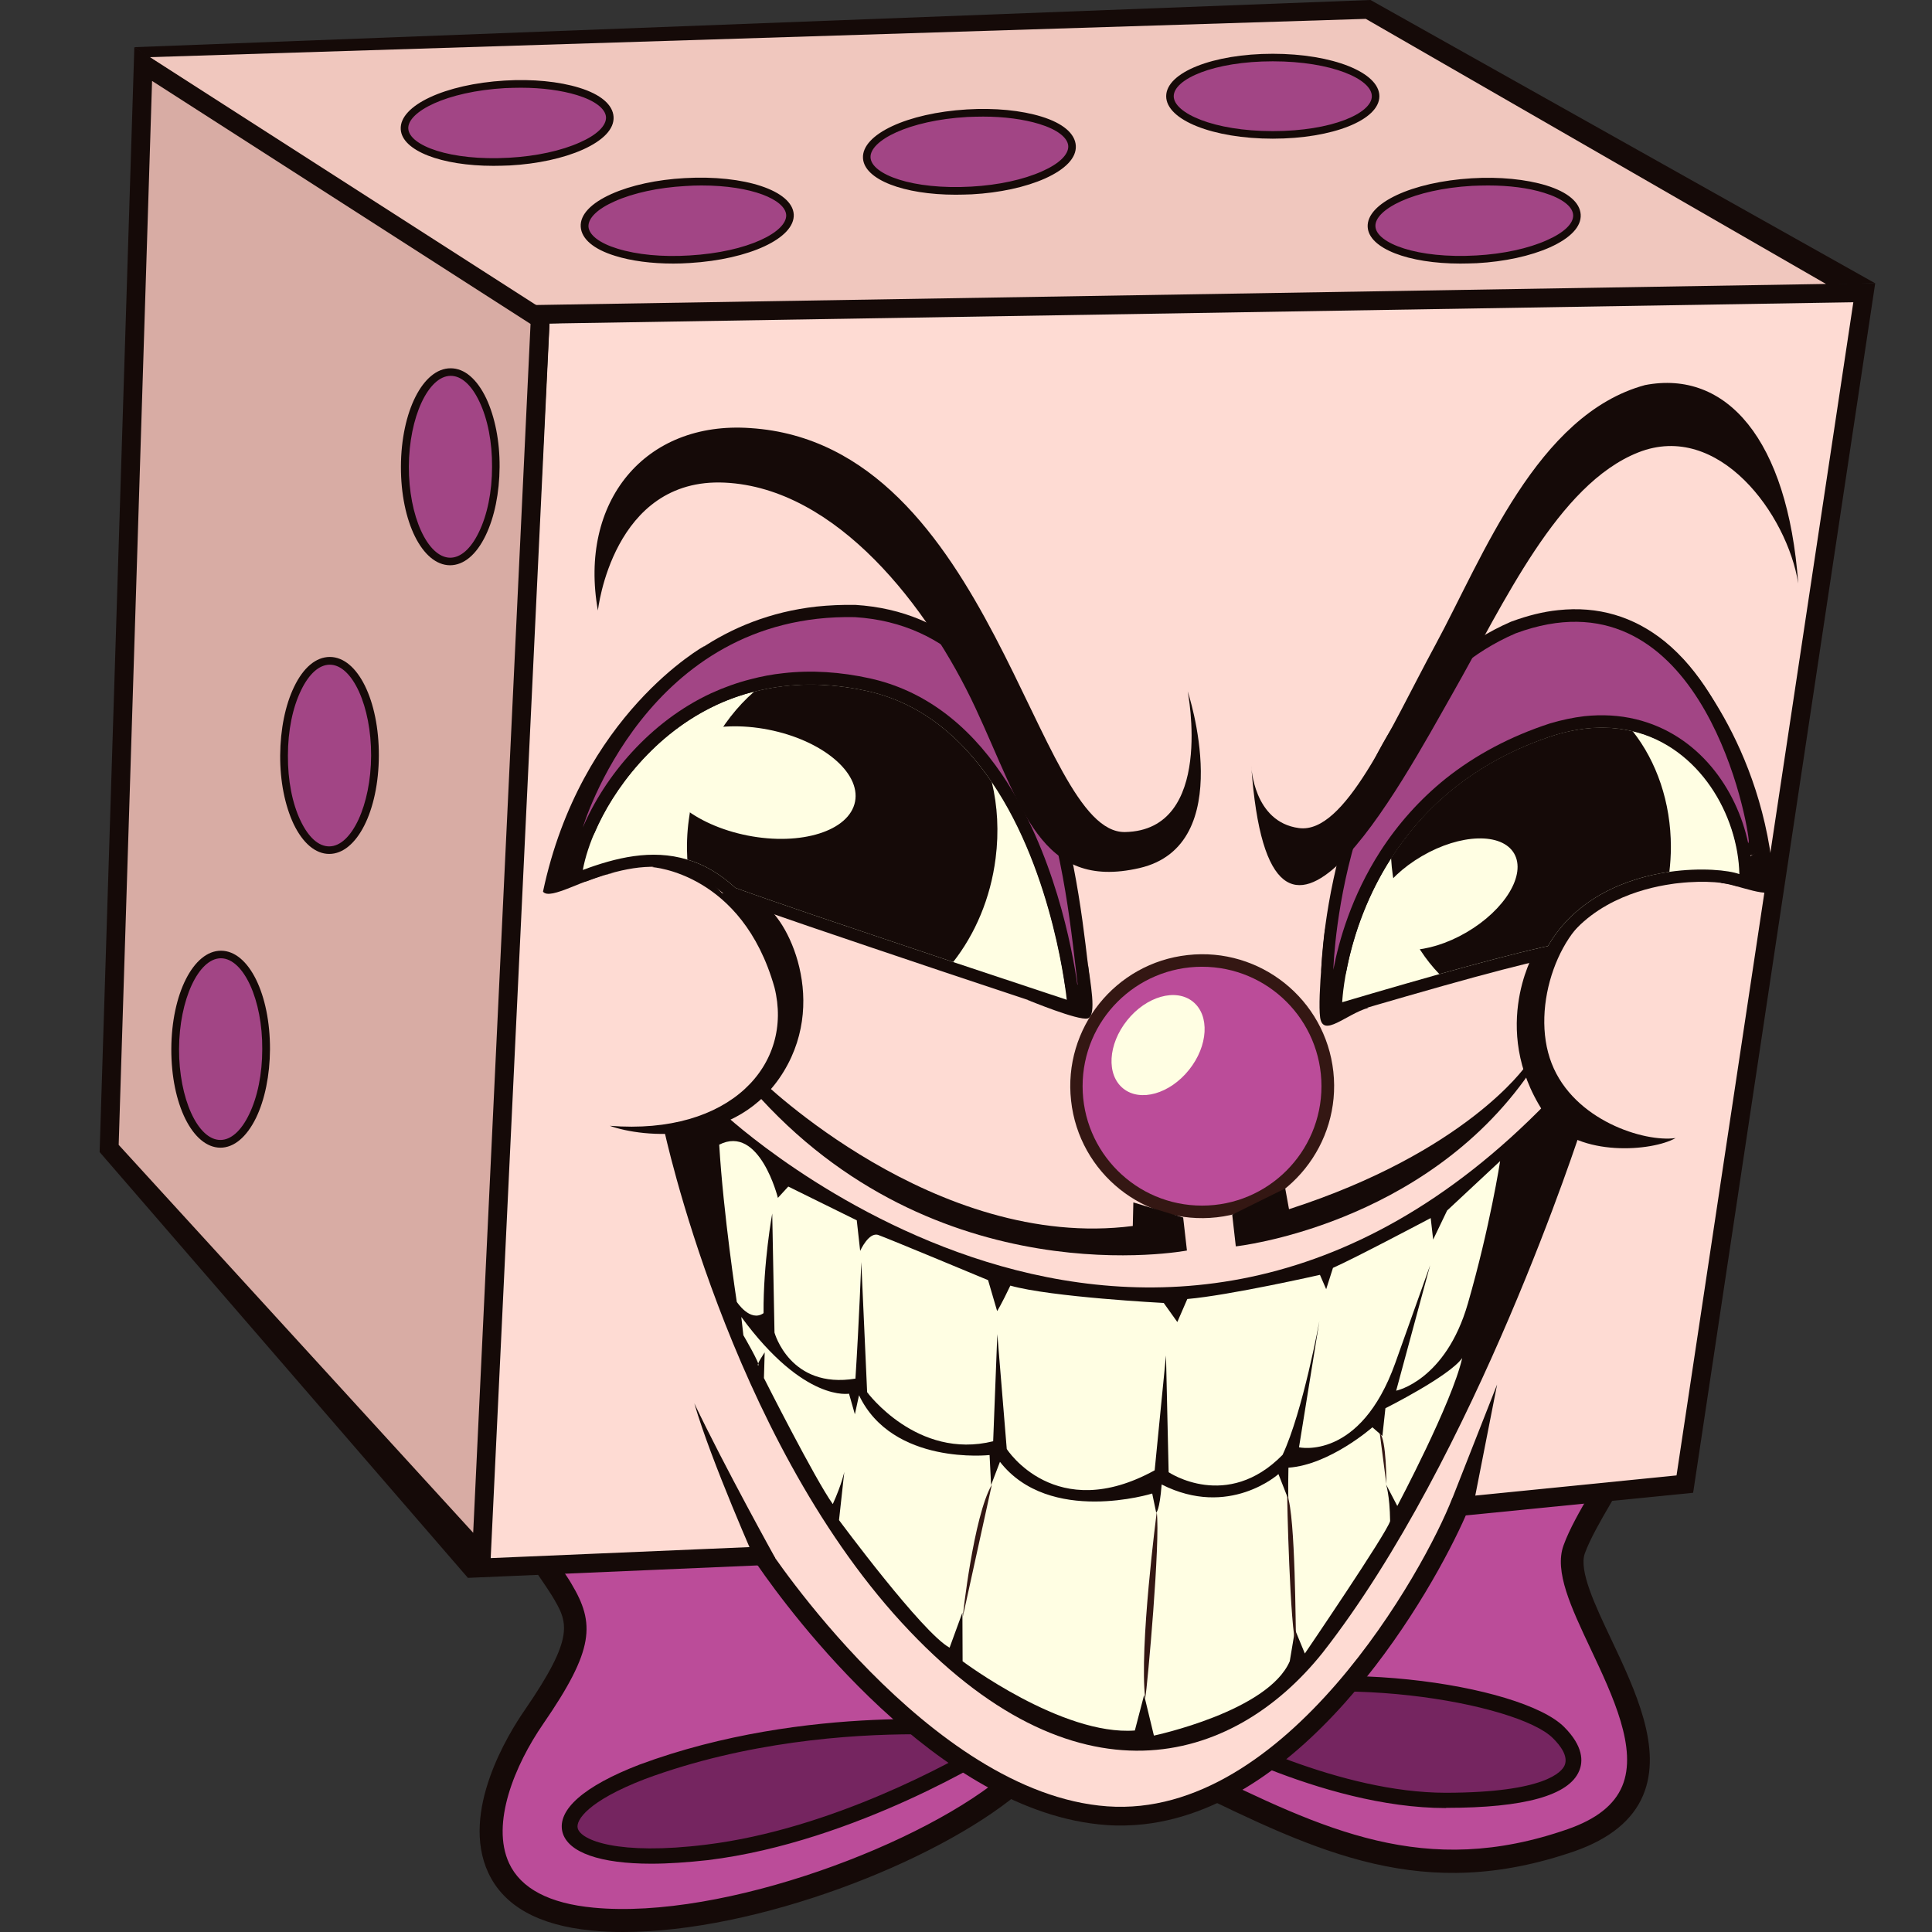
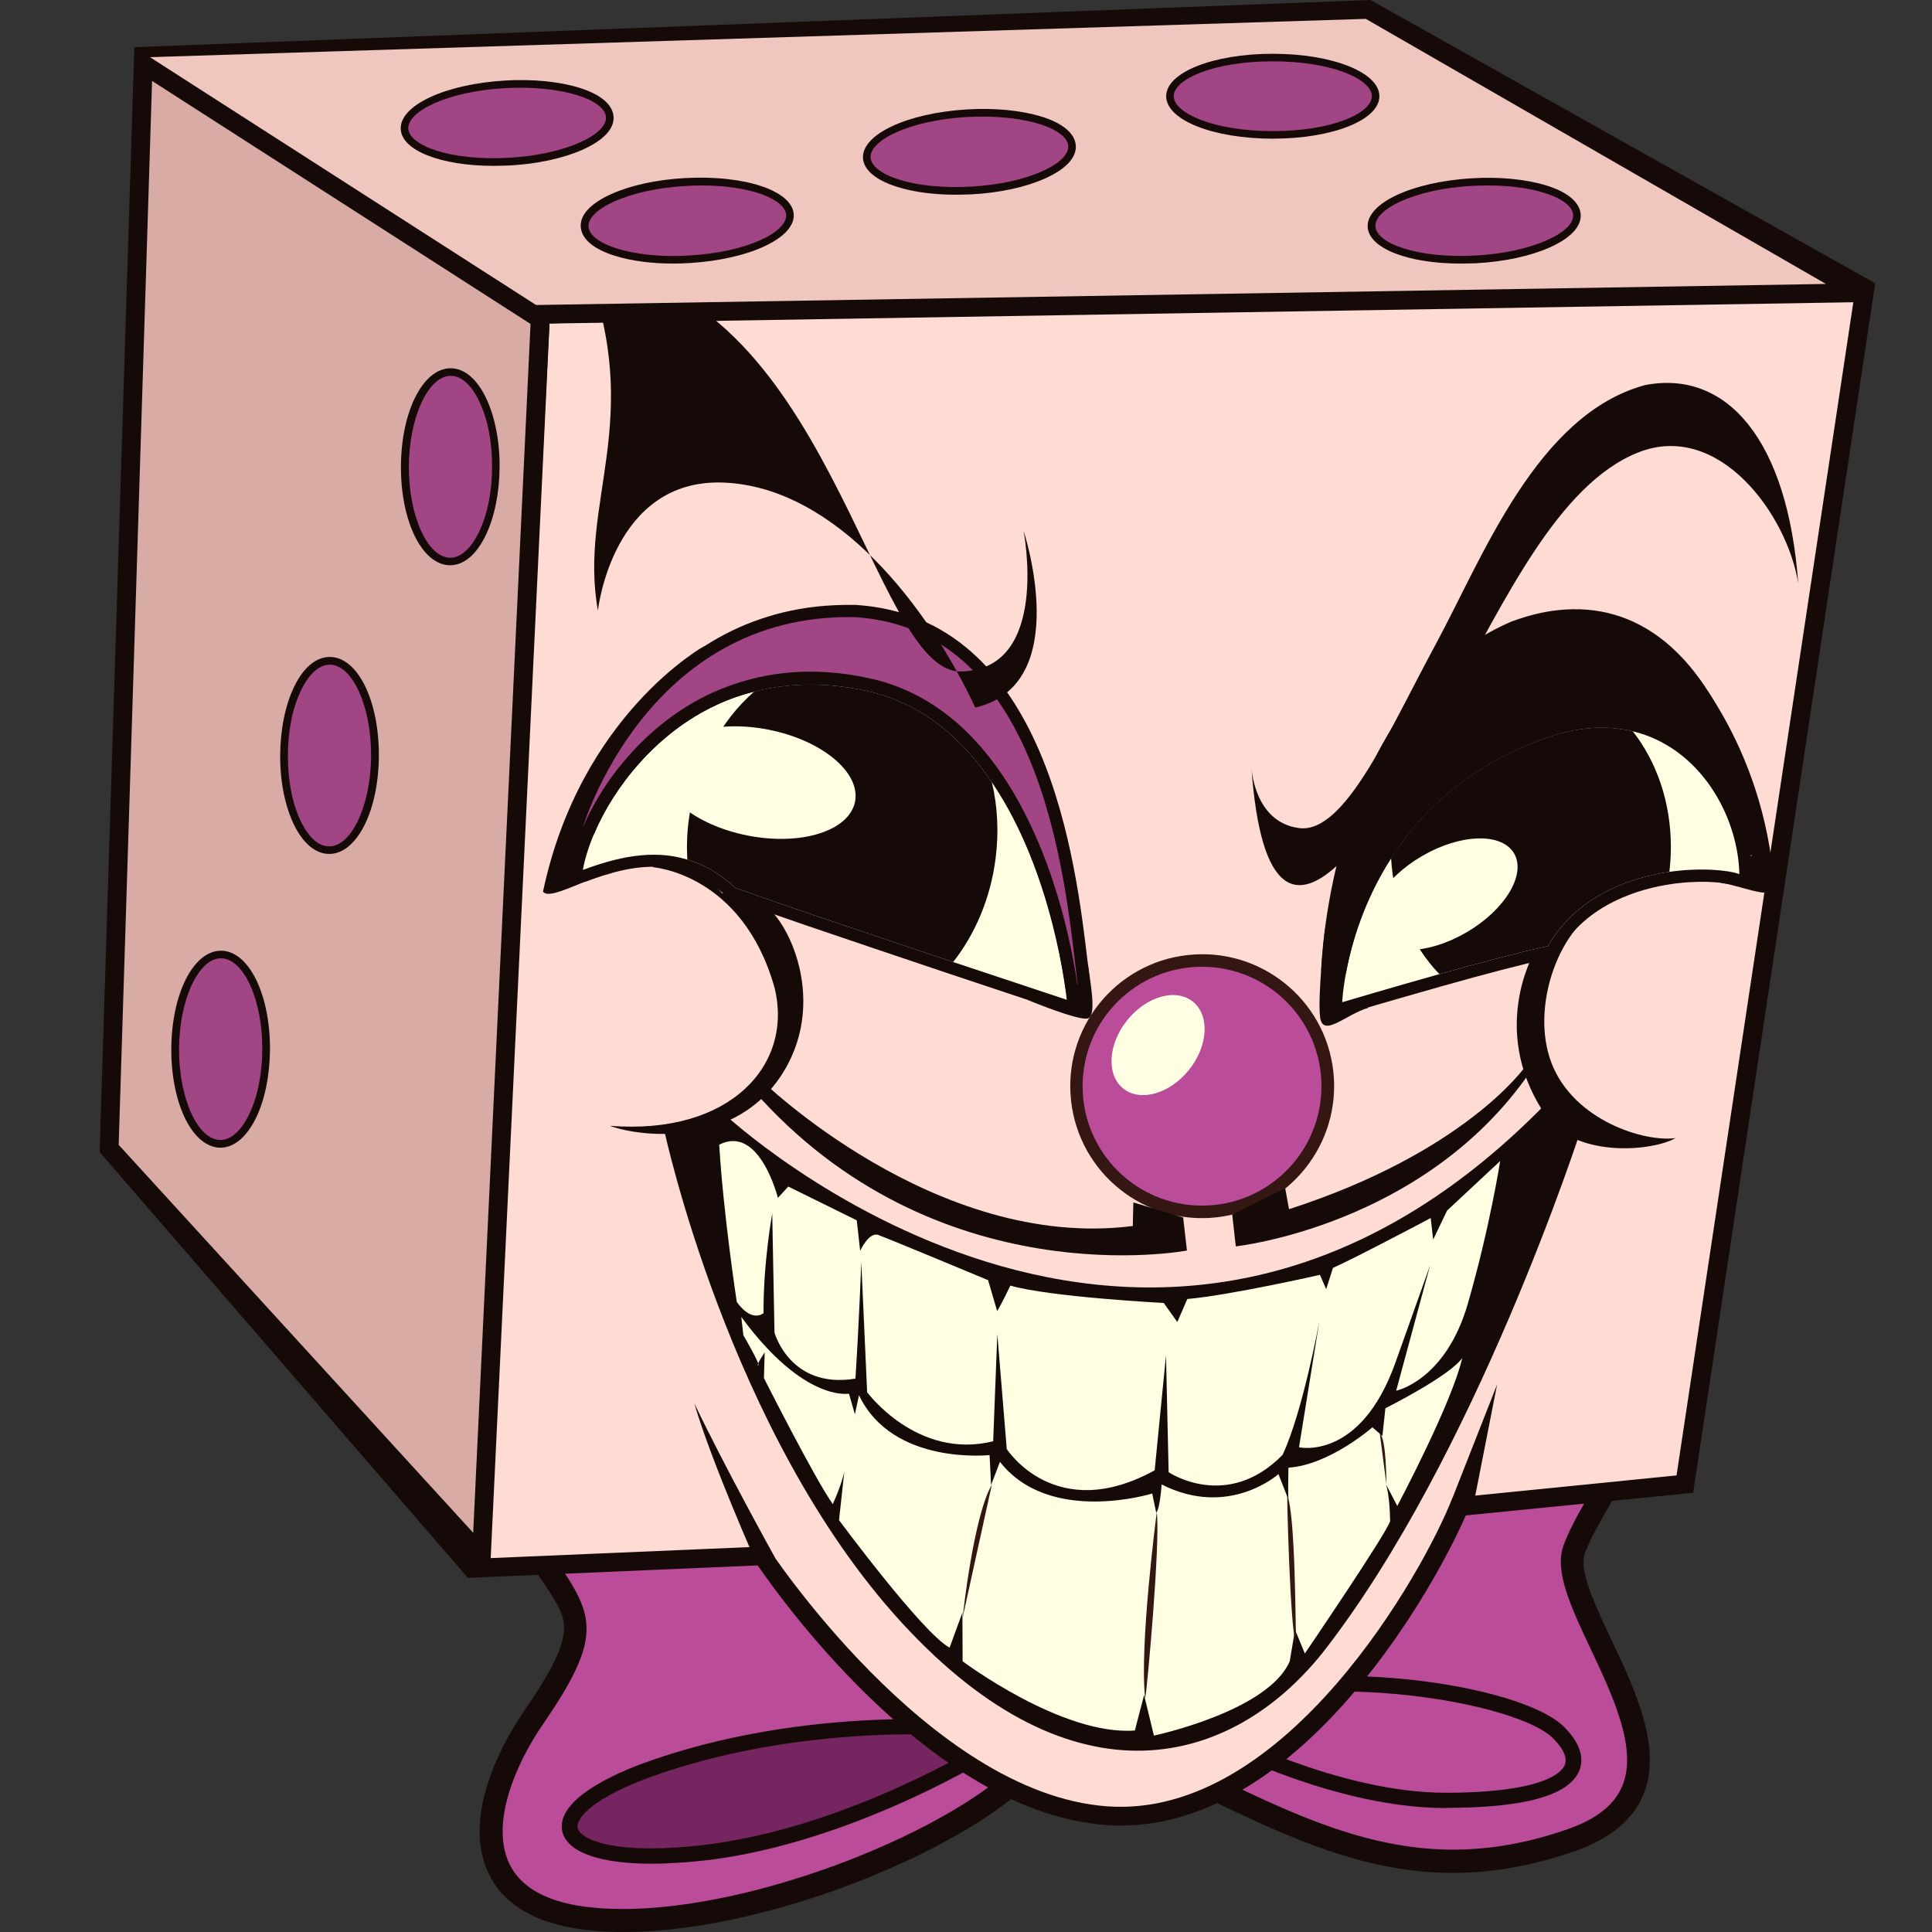
<svg xmlns="http://www.w3.org/2000/svg" version="1.1" id="Слой_1" x="0px" y="0px" viewBox="0 0 1024 1024" style="enable-background:new 0 0 1024 1024;" xml:space="preserve">
  <rect x="0" y="0" width="1024" height="1024" fill="#333333" stroke="none" />
  <style type="text/css">
	.st0{fill:#BB4C99;}
	.st1{fill:#150A08;}
	.st2{fill:#191110;}
	.st3{fill:#752560;}
	.st4{fill:#FEDBD3;}
	.st5{fill:#FFFEE3;}
	.st6{fill:#A24585;}
	.st7{fill:#341713;}
	.st8{fill:#F0C7BE;}
	.st9{fill:#D8ACA4;}
</style>
  <g>
    <g>
      <path class="st0" d="M832.8,975.2c-84.9,29.7-141.5-4.2-219.8-41.8c-30.3,25.4-49.7,0.7-49.7,0.7s-11.3,17.4-25,9.6    c-42.4,37.3-150.8,80.6-224.3,73.6c-73.5-7.1-58.7-67-31.2-107c27.5-40,25.3-50.3,14.7-67.8c-10.5-17.6-65.9-83-19.6-125.2    c73.6-67.1,247.7,71.4,248.3,70.2c30-56.7,90.3-19.8,90.3-19.8s45.6-32.1,92.9-82.9c47.3-50.9,114.9-61.4,151.8-4.5    c36.9,56.9-15,107.8-27,141C822.4,854.3,917.6,945.5,832.8,975.2z" />
      <path class="st1" d="M330.4,1024c-5.8,0-11.4-0.2-16.9-0.8c-28.1-2.7-46.5-13-54.7-30.6c-15-32.3,10.8-73.9,19.1-85.9    c27.4-39.8,23.1-46.9,14.5-61.2c-1.3-2.1-3.2-4.9-5.5-8.3c-17.2-25.1-57.4-84-12.9-124.5c45.3-41.3,131.8-18.6,250,65.7    c0.1,0.1,0.3,0.2,0.4,0.3c8.9-14,20.5-23,34.6-26.9c24.1-6.6,48.2,3.9,57.2,8.6c10.9-8.1,49.5-37.5,88.8-79.8    c29-31.1,64.5-47.4,97.3-44.5c26.1,2.3,48.2,16.4,64.1,40.8c29.9,46.2,5.2,88.9-12.8,120.1c-5.6,9.6-10.8,18.7-13.6,26.3    c-3.3,9.1,5.5,27.7,14,45.6c12.8,27.1,27.3,57.8,16.9,82.6c-5.5,13.2-17.7,23.1-36.1,29.6l0,0C754.4,1009,699,982,628.9,947.8    c-4.9-2.4-9.9-4.8-15-7.3c-10.4,7.8-20.9,11.3-31.1,10.2c-8.3-0.9-14.7-4.6-18.8-7.8c-5.7,5.8-14.6,11.1-24.5,7.8    C495.4,987.3,400.8,1024,330.4,1024z M330.7,705c-20,0-36.3,5.5-48.6,16.7c-36.6,33.4-1.9,84.2,14.8,108.6c2.5,3.7,4.6,6.7,5.9,9    c12.7,21.2,12.3,34.9-14.9,74.4c-15.1,21.9-27.8,52.8-18.1,73.8c6.2,13.4,21.3,21.4,44.8,23.6c68.8,6.6,176.4-34.1,219.7-72.1    c2-1.7,4.8-2,7.1-0.7c8.5,4.8,16.5-7.1,16.8-7.6c1.1-1.6,2.9-2.7,4.8-2.8c2.1,0,3.9,0.8,5.1,2.3c0,0,6.1,7.4,16,8.4    c7.8,0.8,16.2-2.6,25-9.9c1.8-1.6,4.4-1.9,6.6-0.8c6.3,3,12.5,6.1,18.6,9c67.6,33,120.9,59,196.6,32.6l0,0    c15.2-5.3,24.7-12.8,28.9-22.8c8.3-19.8-5-47.9-16.7-72.7c-10.4-22.1-19.4-41.1-14.4-54.9c3.1-8.6,8.6-18.2,14.5-28.3    c17.4-30,39-67.4,13.1-107.3c-13.7-21.2-32.7-33.4-54.9-35.3c-28.7-2.5-61.3,12.7-87.3,40.7c-47.2,50.7-93.4,83.4-93.8,83.7    c-2,1.4-4.6,1.5-6.7,0.2c-0.3-0.2-26.7-16-51.3-9.2c-12.6,3.5-22.9,12.5-30.4,26.7c-0.8,1.6-2.3,2.7-4,3.1    c-2.9,0.7-3.5,0.2-10.8-5C439.7,733.2,375.9,705,330.7,705z" />
      <path class="st2" d="M545.5,947.1c-2.5,0-5.2-0.6-7.9-2.2c-0.2-0.1-12.3-4.3-17.7-15.9l-0.4-1l0.8-0.7    c60.8-59,5.5-138.3,4.9-139.1l-0.5-0.7l0.4-0.8c8.6-16.2,20.4-26.4,35.2-30.5c27.9-7.6,56,9.3,57.2,10.1l0.5,0.5    c65.2,99.7-3.1,167.1-3.8,167.7l-0.1,0.1c-10.4,8.8-20.8,12.7-30.8,11.6c-10.2-1.1-17-6.9-19.7-9.7    C559.9,941.2,553.2,947.1,545.5,947.1z M523.1,928.6c5,9.8,15.6,13.5,15.7,13.5c12.6,7.2,22.8-8.3,23.2-9l1.1-1.7l1.3,1.6    c0.1,0.1,7.1,8.9,19,10.1c9.2,0.9,18.7-2.8,28.5-10.9c1.8-1.7,66.5-67,3.6-163.6c-3-1.7-29.4-16.5-54.6-9.6    c-13.7,3.8-24.7,13.2-32.9,28.2C533.8,795.7,581.3,871.1,523.1,928.6z" />
      <path class="st3" d="M521,916.7c0,0-91.5-10.7-180.6,22.4c-64.6,24.8-44.4,52.3,34.3,42.7c78.7-9.6,152.5-56.6,152.5-56.6    L521,916.7z" />
-       <path class="st3" d="M627.1,911.9c0,0,73.4,42.5,139.4,42.4s78.2-17.3,59.5-36c-20.7-20.8-127-38.2-193.8-14.4    C630.3,906.9,627.1,911.9,627.1,911.9z" />
      <path class="st1" d="M345.2,987.8c-27,0-44.3-5.9-47.1-16.8c-2.9-11.8,11.5-24.4,40.8-35.7c89-33,181.6-22.7,182.5-22.6    c1.1,0.1,2.1,0.7,2.8,1.6l6.2,8.5c0.7,0.9,0.9,2,0.7,3.2c-0.2,1.1-0.9,2.1-1.8,2.7c-0.7,0.5-75.4,47.6-154.1,57.2    C364.3,987.1,354.2,987.8,345.2,987.8z M484.9,919.2c-34.6,0-89.5,3.9-143,23.7c-30.4,11.7-36.8,21.9-35.7,26.1    c1.6,6.4,21.5,14.5,68.1,8.7c67-8.2,131.2-44.3,147.1-53.7l-2.5-3.4C514.4,920.2,502.2,919.2,484.9,919.2z" />
      <path class="st1" d="M766.3,958.3c-66.3,0-138.2-41.2-141.2-42.9c-1-0.6-1.7-1.5-1.9-2.6c-0.3-1.1-0.1-2.2,0.6-3.2    c0,0,3.2-4.9,5-7.9c0.5-0.8,1.2-1.4,2.1-1.8c66.9-23.8,175.4-7.3,198.1,15.4c10.3,10.3,10.1,18.4,8,23.3    c-5.4,13-29,19.6-70.4,19.6C766.4,958.3,766.3,958.3,766.3,958.3z M632.9,910.4c15.7,8.4,77.6,39.8,133.4,39.8c0.1,0,0.2,0,0.2,0    c52.7-0.1,61.4-11.2,62.8-14.6c2-4.8-2.3-10.5-6.3-14.4c-18.5-18.5-121-37.1-188.2-13.9C634.2,908.2,633.5,909.4,632.9,910.4z" />
      <path class="st2" d="M550.2,880.8l-2.3-3.2c-12.7-18.1-43.9-8.8-60.8-3.8c-8.4,2.5-11.1,3.2-12.6,2.1c-0.5-0.4-0.8-1-0.8-1.6    c-0.1-5.4,6.8-26.8,29.9-35c25.4-9,47,18.5,47.9,19.6l0.3,0.4l0,0.5c0,0.1-0.2,7.7-1.2,17L550.2,880.8z M513.9,840.6    c-3,0-6.1,0.5-9.2,1.6c-20.1,7.1-27.2,25.4-27.8,31.2c1.7-0.2,5.8-1.4,9.5-2.5c16.6-4.9,46.8-13.9,61.7,2.1    c0.6-6.1,0.8-11,0.8-12.6C546.5,857.5,531.7,840.6,513.9,840.6z" />
      <path class="st2" d="M642.8,865l0.2-4.6c0.2-5.6,0.2-11,0.2-11l0.1-0.6c0.9-1.8,21.5-44.7,54-41.6c12.2,1.2,21.7,7.4,25.5,16.7    c2.5,6.1,1.9,12.5-1.6,16.5c-3.1,3.7-8.2,4.9-14.1,3.5c-27.5-6.4-47-0.9-61.5,17.4L642.8,865z M646.2,849.7c0,0.9,0,3.4-0.1,6.5    c14.9-16.7,34.7-21.5,61.7-15.2c4.8,1.1,8.8,0.2,11.2-2.6c2.7-3.1,3.1-8.4,1.1-13.4c-3.3-8.2-11.9-13.8-23-14.9    C668.1,807.3,648.1,845.9,646.2,849.7z" />
    </g>
    <g>
      <g>
        <path class="st1" d="M606.2,966.9c-6.6,0.7-13.3,0.9-19.9,0.4c-89.2-6.4-167.9-113.2-184.7-137.6L248,836.3l33.8-674.5     l712.1-11.7l-96.5,641.1l-120.5,12C759.5,843,694.8,957,606.2,966.9z" />
        <path class="st4" d="M982.3,160.2l-691.1,11.3l-32.8,654.4l148.2-6.3c0,0,85.5,131,180.3,137.8c94.8,6.8,168.3-125.7,182.9-163.5     C888.6,782,888.6,782,888.6,782L982.3,160.2z" />
        <path class="st1" d="M572,529.2c0.2,2.2-0.7,4.4-2.5,5.8c-1,0.8-2.2,1.3-3.4,1.4c-0.9,0.1-1.9,0-2.8-0.3c0,0-26.7-8.8-60.2-20     c-30.4-10.2-54.6-18.4-74-25c-17.4-6-31.1-10.7-41.5-14.5c-0.8-0.3-1.6-0.8-2.3-1.3c-7.2-6.7-14.7-11.1-22.9-13.6     c-7.3-2.2-15-2.8-23.6-1.9c-8.1,0.9-16.9,3.2-27.6,7.2c-0.5,0.2-1.1,0.3-1.6,0.4c-1.8,0.2-3.6-0.3-5-1.5     c-1.8-1.5-2.7-3.9-2.2-6.3c1.2-6.7,3.4-13.8,6.6-21.1c11.5-27,35.5-56.1,68.1-71.2c6.9-3.1,13.9-5.6,20.9-7.4     c5.6-1.5,11.4-2.5,17.3-3.2c14.8-1.6,30.3-0.7,46.1,2.8c27.7,6.2,51.1,23.4,69.9,51.1c27.5,40.5,37.1,92,39.8,111.1     C571.7,526.1,572,528.7,572,529.2z" />
        <path class="st5" d="M565.4,529.9c0,0-26.6-8.8-60.2-20c-23.5-7.9-50.4-16.9-74-24.9c-16.1-5.5-30.6-10.5-41.4-14.4     c-8.4-7.7-16.9-12.5-25.5-15c-19-5.8-38.2-0.9-55.4,5.5c5-26.8,29.1-68.1,71-87.5c6.2-2.9,12.8-5.3,19.8-7     c17.6-4.6,37.7-5.3,60.2-0.3c29.1,6.5,50.4,25.5,65.8,48.3C558.9,463.3,565.4,529.9,565.4,529.9z" />
        <path class="st1" d="M928.5,463.1c0,2.2-1,4.3-2.8,5.5c-0.9,0.7-2,1.1-3.1,1.2c-1,0.1-2.1,0-3-0.4c-3.7-1.4-15.2-3-30.1-1.3     c-1.3,0.1-2.5,0.3-3.8,0.5c-15.8,2.3-44.6,10-59.7,36.1c-0.9,1.7-2.6,2.8-4.4,3.2l-0.4,0.1c-0.9,0.2-1.9,0.4-2.8,0.6     c-11.5,2.5-30,7.3-53.8,14c-26.6,7.5-51.2,14.8-51.4,14.9c-0.4,0.1-0.8,0.2-1.2,0.2c-1.7,0.2-3.4-0.3-4.8-1.3     c-1.7-1.3-2.6-3.4-2.6-5.5c0-0.6,0.3-7,2.2-16.9c0,0,0,0,0,0c0,0,0-0.1,0-0.1c2.9-15.3,9.5-39,24.9-62.8     c9.4-14.7,21-27.6,34.5-38.4c15.9-12.7,34.6-22.7,55.5-29.4c6.2-1.9,12.2-3.2,18.1-3.8c9.4-1,18.6-0.5,27.3,1.6     c33.2,8,53.5,36.8,59.6,65.8C927.8,452.4,928.4,457.8,928.5,463.1z" />
        <path class="st5" d="M921.9,463.3c-5.7-2.1-20.3-3.6-37.1-1.2c-22.8,3.3-49.6,13.8-64.4,39.4c-1.1,0.2-2.2,0.4-3.4,0.7     c-13.5,3-34.5,8.6-54.1,14.1c-27,7.6-51.5,14.9-51.5,14.9s1.4-38.2,26-76.4c8.2-12.7,18.9-25.5,33-36.8     c14.1-11.3,31.6-21.3,53.4-28.3c15.6-4.8,29.5-5.1,41.7-2.1C900.9,396.2,921.2,432.2,921.9,463.3z" />
        <path class="st1" d="M527.7,454.9c-2.7,21.3-10.9,40.2-22.5,55c-23.5-7.9-50.4-16.9-74-24.9c-16.1-5.5-30.6-10.5-41.4-14.4     c-8.4-7.7-16.9-12.5-25.5-15c-0.4-6.9-0.2-14,0.8-21.2c3.5-28,16.6-52.1,34.6-67.8c17.6-4.6,37.7-5.3,60.2-0.3     c29.1,6.5,50.4,25.5,65.8,48.3C528.7,427.1,529.5,440.8,527.7,454.9z" />
        <path class="st1" d="M885.6,448.9c0,4.5-0.3,8.9-0.8,13.2c-22.8,3.3-49.6,13.8-64.4,39.4c-1.1,0.2-2.2,0.4-3.4,0.7     c-13.5,3-34.5,8.6-54.1,14.1c-14.6-15.1-24.2-36.9-25.6-61.5c8.2-12.7,18.9-25.5,33-36.8c14.1-11.3,31.6-21.3,53.4-28.3     c15.6-4.8,29.5-5.1,41.7-2.1C878,403.6,885.6,425.2,885.6,448.9z" />
        <ellipse transform="matrix(0.193 -0.981 0.981 0.193 -82.584 728.923)" class="st5" cx="401.8" cy="414.7" rx="28.6" ry="52.4" />
        <ellipse transform="matrix(0.864 -0.504 0.504 0.864 -134.284 450.616)" class="st5" cx="765.2" cy="473.4" rx="42.9" ry="23.4" />
        <path class="st1" d="M572,528.6c-2,0.2-4.1-0.5-5.5-2c-1-1-1.7-2.4-1.9-3.8c-2.8-19.5-12.1-69.1-38.7-108.3     C508,388.2,485.9,372,460,366.2c-15-3.4-29.8-4.3-43.9-2.7c-5.6,0.6-11.1,1.6-16.3,3c-6.6,1.7-13.3,4-19.9,7     c-32.9,15.3-55,45-64.7,67.8c-0.9,2.2-3,3.7-5.4,4c-2.2,0.2-4.4-0.6-5.8-2.3c-1.4-1.7-1.9-4-1.3-6.1c0.3-1,31.9-104.4,130-115.4     c6.7-0.7,13.6-1,20.6-0.9c101.9,6.3,116.9,135.9,123.4,191.2c0.4,3.4,0.8,6.6,1.1,9.4c0.4,3.1-1.4,6-4.3,7     C573,528.4,572.5,528.5,572,528.6z" />
        <path class="st6" d="M571.2,522c0-0.1-0.1-0.1-0.2-0.2c-2.7-19-12.3-70.5-39.8-111.1c-18.7-27.7-42.2-44.9-69.9-51.1     c-15.8-3.5-31.3-4.5-46.1-2.8c-5.8,0.6-11.6,1.7-17.3,3.2c-7.1,1.8-14.1,4.3-20.9,7.4c-32.6,15.1-56.6,44.2-68.1,71.2     c0,0,0,0,0,0s33.6-113.8,144.2-111.5C555.3,333.5,565.2,473.8,571.2,522z" />
        <path class="st1" d="M707.6,520.6c-0.5,0.1-0.9,0.1-1.4,0c-3.4-0.4-6-3.3-5.9-6.8c0-1.4,4.6-142.8,100.6-184.3     c0.1,0,0.2-0.1,0.3-0.1c8.4-3.1,16.7-5.2,24.6-6c21.1-2.3,40.2,3.3,56.7,16.7c36.8,30,49.8,91.2,51.1,104.8     c0.2,1.4-0.1,3-0.8,4.6c-1,2.2-3,3.7-5.3,3.9c-0.5,0.1-0.9,0.1-1.4,0c-2.9-0.3-5.2-2.4-5.8-5.2c-5.1-24.2-22.1-52.9-54.7-60.7     c-8-1.9-16.3-2.4-25-1.5c-5.4,0.6-11.1,1.8-16.9,3.6c-20,6.5-38,16-53.3,28.3c-12.9,10.3-24,22.7-33,36.8     c-14.7,22.8-21.1,45.5-23.9,60.4C712.8,518.2,710.5,520.3,707.6,520.6z" />
-         <path class="st6" d="M926.9,445.6c0,0.4-0.1,0.9-0.3,1.4c-6.1-28.9-26.4-57.8-59.6-65.8c-8.7-2.1-17.8-2.6-27.3-1.6     c-5.9,0.7-12,2-18.1,3.8c-20.9,6.8-39.6,16.7-55.5,29.4c-13.4,10.8-25,23.7-34.5,38.4c-15.3,23.8-22,47.5-24.9,62.8     c0.1-4.2,4.9-138.8,96.6-178.3C898.5,300.4,925.3,428.1,926.9,445.6z" />
-         <path class="st1" d="M316.9,323.6c0,0,7.7-70.6,67.2-67.8S492.2,322.1,516.9,375s34.3,97.2,87,85.1     c52.7-12.1,25.6-93.7,25.6-93.7s14.5,73.7-33.2,74.6c-47.7,0.9-69.9-205.7-198.5-214.1C341.7,222.9,306.6,266,316.9,323.6z" />
+         <path class="st1" d="M316.9,323.6c0,0,7.7-70.6,67.2-67.8S492.2,322.1,516.9,375c52.7-12.1,25.6-93.7,25.6-93.7s14.5,73.7-33.2,74.6c-47.7,0.9-69.9-205.7-198.5-214.1C341.7,222.9,306.6,266,316.9,323.6z" />
        <path class="st1" d="M373.5,342.3c0,0-65.8,36.2-85.7,130.3c3.8,4.9,22.4-7.4,37.9-10.1c-18.3,4.9-20.5,1.3-20.5,1.3     S300.7,405.8,373.5,342.3z" />
        <path class="st1" d="M891,348.2c0,0,44.2,44.9,49.4,122.2c-0.9,7.2-19.8-1.9-28.6-2.4c11.7-3.1,13.6-4,13.6-4l-0.3-8.4l6-4.1     C931.2,451.5,921.7,382.7,891,348.2z" />
        <path class="st1" d="M544.7,530c0,0,26.8,11.1,31.8,9.8c5-1.3,1.3-19.3-0.1-30.5c1.4,11.9-6.2,19.2-6.2,19.2l-4.5,4L544.7,530z" />
        <path class="st1" d="M702.3,492c0,0-4.1,36.3-2.6,47.3c1.6,10.9,13.6-1.7,25.7-5.2c-16.4-0.5-16.4-0.5-16.4-0.5l1.1-13.7     l-5.4-2.2L702.3,492z" />
        <path class="st1" d="M663.2,405.9c0,0,1,29.8,25.3,33s47.4-51.1,72.4-97.3c25-46.2,53.6-121.9,111-137.5     c43.1-8.3,75.6,28.7,81.2,105.1c-5.8-36.5-42.1-86.3-84.8-69.4c-42.7,16.9-71.1,79.8-98.2,127.4     C743,414.9,673.1,546.9,663.2,405.9z" />
        <path class="st7" d="M644.9,645.2c-38.3,4.3-73-23.4-77.2-61.8c-4.3-38.3,23.4-73,61.8-77.2c38.3-4.3,73,23.4,77.2,61.8     C710.9,606.3,683.2,640.9,644.9,645.2z" />
        <circle class="st0" cx="637.1" cy="575.7" r="63.3" />
        <path class="st1" d="M402.8,571.9c0,0,92.9,91.3,197.6,77.9c0.3-12.5,0.3-12.5,0.3-12.5l26.4,8l2,17.5c0,0-133.2,25.6-230.4-85.6     C400,573.8,402.8,571.9,402.8,571.9z" />
        <path class="st1" d="M653.1,643.8l1.9,16.8c0,0,99.4-10.7,155.7-92c-2.2-3.4-2.2-3.4-2.2-3.4s-31.5,45.4-125.3,75.7     c-2-11-2-11-2-11L653.1,643.8z" />
        <path class="st1" d="M383.7,590.3c0,0,225.4,211.3,436.6-6.3c17.9,13.9,17.9,13.9,17.9,13.9S782.1,772.4,701,876     c-47.9,59.9-131.6,83.8-223.2-16.1S351.9,598.4,351.9,598.4L383.7,590.3z" />
        <path class="st5" d="M412.3,634.9c0,0-9.7-39.1-31.1-28.2c2.2,36.9,9.3,83.3,9.3,83.3s7.1,11,14.2,6c-0.2-26.7,4.6-52.8,4.6-52.8     l1.2,63.1c0,0,8.2,30.1,42.9,24.4c2-31.2,3.1-61.8,3.1-61.8l3.1,69c0,0,26.5,36,66.8,26c2.2-56.8,2.2-56.8,2.2-56.8l5,60.9     c0,0,25.7,40.3,78.4,11.3c6-60.9,6-60.9,6-60.9l1.4,61.9c0,0,30.9,20.9,60.4-9.2c10.8-23.1,19.5-70.9,19.5-70.9l-10.8,66.9     c0,0,32.4,7.3,51-44.6c18.5-51.9,18.5-51.9,18.5-51.9L740,737.1c0,0,26.2-5.3,38-46.2s17.1-75.5,17.1-75.5l-28.1,26.2l-7.4,15.4     l-1.3-11.4c0,0-40.8,21.6-51.8,26.4c-3.6,11.3-3.6,11.3-3.6,11.3l-3.3-7.6c0,0-48.1,10.9-70.3,12.8c-5.3,12.2-5.3,12.2-5.3,12.2     l-7.2-10.1c0,0-59.9-3.1-81.3-9.2c-4.9,10.3-7,13.5-7,13.5l-4.8-16.4c0,0-53-22.1-58.1-23.9c-5.1-1.9-9.7,8.4-9.7,8.4l-1.8-16.2     l-36.3-17.9L412.3,634.9z" />
        <path class="st5" d="M392.9,698l1.1,9.7c0,0,9.3,15.9,7.9,16s3.4-6.9,3.4-6.9l-0.4,13.6c0,0,27.1,53.7,36.5,66.8     c4.9-10.9,6.1-17.1,6.1-17.1l-2.8,25.6c0,0,44.2,59.8,58.6,67.6c6.1-16.6,6.8-18.6,6.8-18.6l0.1,25.8c0,0,52.7,39.6,91.3,36.7     c4.9-18.8,4.9-18.8,4.9-18.8l5.2,21.5c0,0,60.5-12.8,72-39.4c2.8-16.7,2.8-16.7,2.8-16.7l5.2,12.6c0,0,43.5-63.9,45.2-70.2     c-0.2-14.1-2.2-19.5-2.2-19.5l6,11.5c0,0,29.1-54.8,34.4-78.4c-6.9,9.7-40.7,26.6-40.7,26.6l-1.6,14.7l-5.3-4.6     c0,0-22.6,19.9-44.5,21.4c-0.3,14.1,0,16.9,0,16.9l-5.3-13.5c0,0-26.2,23.6-61.9,5.5c-1.1,14.2-2.9,14.9-2.9,14.9l-2.1-10.1     c0,0-54.4,16.9-80.7-16.8c-4.7,12.3-4.7,12.3-4.7,12.3l-0.8-15.9c0,0-51.4,5.7-69.2-31.7c-2.2,10.1-2.2,10.1-2.2,10.1l-3.1-10.9     C450.4,738.5,426.6,743.9,392.9,698z" />
        <path class="st1" d="M345.7,459.6c0,0,47.6,3,64.8,63.8c10.2,40.8-23.3,78.4-87.3,73.3c17.2,6.3,67.7,11.5,92.2-28.8     c24.5-40.3-0.5-85.6-12.4-89c-13.4-4.6-20.3-5.5-20.3-5.5S362.6,450.4,345.7,459.6z" />
        <path class="st1" d="M812.9,505.5c0,0-24.8,42.8,8,88c16.3,19.8,54.7,16.8,67.2,9.7c-16.5,2.3-53.9-9.3-65.7-39.6     s4.7-74.3,29-83.7c-10.9-0.9-31.8,24.8-31.8,24.8L812.9,505.5z" />
        <path class="st7" d="M525.7,786.9l-15.4,70.1C510.2,856.9,516,803.5,525.7,786.9z" />
        <path class="st7" d="M613.1,801.5c0,0-9.4,71.7-6.1,98.9C608.2,892.9,615.1,816.7,613.1,801.5z" />
        <path class="st7" d="M682.3,792.5c-0.3-0.7,1.5,72.3,4.7,79.5C686.6,863.7,686.7,803.7,682.3,792.5z" />
        <path class="st7" d="M731.3,759.6l3.5,27C734.8,786.6,734.9,762.7,731.3,759.6z" />
        <ellipse transform="matrix(0.625 -0.781 0.781 0.625 -202.076 687.003)" class="st5" cx="613.5" cy="553.7" rx="29.5" ry="21" />
        <path class="st1" d="M410.9,825.8c0,0-26.5-47.7-42.9-82c8.9,30.7,33.5,86,33.5,86L410.9,825.8z" />
        <polygon class="st1" points="769.9,793.8 793.5,733.8 781,797.4 770.9,803.3    " />
        <polygon class="st1" points="281.2,171.7 71.2,25 726.4,0 993.8,150.1    " />
        <polygon class="st8" points="967.8,150.5 723.9,10 79.2,30.3 281.7,161.7    " />
        <ellipse transform="matrix(0.998 -5.850587e-02 5.850587e-02 0.998 -3.353 15.837)" class="st6" cx="268.8" cy="65.2" rx="54.5" ry="20.5" />
        <ellipse transform="matrix(0.998 -5.850587e-02 5.850587e-02 0.998 -6.219 21.509)" class="st6" cx="364.2" cy="117" rx="54.5" ry="20.5" />
        <ellipse transform="matrix(0.998 -5.850587e-02 5.850587e-02 0.998 -3.829 30.196)" class="st6" cx="513.8" cy="80.5" rx="54.5" ry="20.5" />
        <ellipse class="st6" cx="674.6" cy="50.9" rx="54.5" ry="20.5" />
        <ellipse transform="matrix(0.998 -5.850587e-02 5.850587e-02 0.998 -5.505 45.914)" class="st6" cx="781.4" cy="117" rx="54.5" ry="20.5" />
        <polygon class="st1" points="52.8,610.6 71.2,25 291.5,166.4 259.6,835.9    " />
        <polygon class="st9" points="80.6,42.9 62.9,606.8 250.8,812.4 281.2,171.7    " />
        <ellipse transform="matrix(4.336005e-03 -1 1 4.336005e-03 -9.664 484.95)" class="st6" cx="238.7" cy="247.3" rx="50.2" ry="24.1" />
        <ellipse transform="matrix(4.336005e-03 -1 1 4.336005e-03 -226.509 573.329)" class="st6" cx="174.7" cy="400.4" rx="50.2" ry="24.1" />
        <ellipse transform="matrix(4.336005e-03 -1 1 4.336005e-03 -439.591 670.601)" class="st6" cx="117" cy="556.1" rx="50.2" ry="24.1" />
        <path class="st1" d="M261.5,87.9c-27.5,0-48.5-8-49.1-19.4c-0.7-12.6,23.5-23.9,55.1-25.8c14.8-0.9,28.8,0.5,39.5,3.8     c11.4,3.5,17.8,9,18.2,15.4c0.4,6.4-5.4,12.5-16.3,17.4c-10.3,4.6-24.1,7.6-38.8,8.4C267.2,87.8,264.3,87.9,261.5,87.9z      M276.1,46.5c-2.8,0-5.6,0.1-8.4,0.2c-31.3,1.8-51.8,12.6-51.3,21.5s22.1,17.2,53.5,15.4c14.3-0.8,27.6-3.7,37.4-8.1     c9.1-4,14.1-8.9,13.9-13.4l0,0c-0.3-4.5-5.9-8.8-15.4-11.7C297.6,47.9,287.3,46.5,276.1,46.5z" />
        <path class="st1" d="M356.9,139.7c-11.6,0-22.3-1.4-30.9-4.1c-11.4-3.5-17.8-9-18.2-15.4c-0.4-6.4,5.4-12.5,16.3-17.4     c10.3-4.6,24.1-7.6,38.8-8.4c31.6-1.8,57,6.6,57.8,19.2l0,0c0.7,12.6-23.5,23.9-55.1,25.8C362.6,139.6,359.8,139.7,356.9,139.7z      M371.8,98.3c-2.8,0-5.7,0.1-8.6,0.3c-14.3,0.8-27.6,3.7-37.4,8.1c-9.1,4-14.1,8.9-13.9,13.4c0.3,4.5,5.9,8.8,15.4,11.7     c10.3,3.2,23.8,4.5,38.1,3.6c31.3-1.8,51.8-12.6,51.3-21.5l0,0C416.1,105.8,398.4,98.3,371.8,98.3z" />
        <path class="st1" d="M506.5,103.2c-27.5,0-48.5-8-49.1-19.4c-0.7-12.6,23.5-23.9,55.1-25.8c14.8-0.9,28.8,0.5,39.5,3.8     c11.4,3.5,17.8,9,18.2,15.4c0.4,6.4-5.4,12.5-16.3,17.4c-10.3,4.6-24.1,7.6-38.8,8.4C512.2,103.1,509.3,103.2,506.5,103.2z      M521.1,61.8c-2.8,0-5.6,0.1-8.4,0.2c-31.3,1.8-51.8,12.6-51.3,21.5c0.5,8.9,22.1,17.2,53.5,15.4c14.3-0.8,27.6-3.7,37.4-8.1     c9.1-4,14.1-8.9,13.9-13.4l0,0c-0.3-4.5-5.9-8.8-15.4-11.7C542.6,63.2,532.2,61.8,521.1,61.8z" />
        <path class="st1" d="M674.6,73.5c-31.7,0-56.5-9.9-56.5-22.5c0-12.6,24.8-22.5,56.5-22.5s56.5,9.9,56.5,22.5     C731.1,63.6,706.3,73.5,674.6,73.5z M674.6,32.5c-31.4,0-52.5,9.5-52.5,18.5c0,8.9,21.1,18.5,52.5,18.5s52.5-9.5,52.5-18.5     C727.1,42,706,32.5,674.6,32.5z" />
        <path class="st1" d="M774,139.7c-27.5,0-48.5-8-49.1-19.4c-0.7-12.6,23.5-23.9,55.1-25.8c14.8-0.9,28.8,0.5,39.6,3.8     c11.4,3.5,17.8,9,18.2,15.4l0,0c0.4,6.4-5.4,12.5-16.3,17.4c-10.3,4.6-24.1,7.6-38.8,8.4C779.7,139.6,776.9,139.7,774,139.7z      M788.7,98.3c-2.8,0-5.6,0.1-8.4,0.2c-31.3,1.8-51.8,12.6-51.3,21.5c0.5,8.9,22.1,17.2,53.5,15.4c14.3-0.8,27.6-3.7,37.4-8.1     c9.1-4,14.2-8.9,13.9-13.4l0,0c-0.3-4.5-5.9-8.8-15.4-11.7C810.2,99.6,799.8,98.3,788.7,98.3z" />
        <path class="st1" d="M238.5,299.6C238.5,299.6,238.5,299.6,238.5,299.6c-14.7-0.1-26.1-23.1-26-52.3     c0.1-29.2,11.7-52.1,26.3-52.1c0,0,0,0,0.1,0c7.3,0,13.9,5.7,18.8,15.9c4.6,9.8,7.2,22.7,7.1,36.4s-2.7,26.6-7.4,36.3     C252.5,294,245.8,299.6,238.5,299.6z M238.9,199.2c-11.9,0-22.1,22-22.2,48.1c-0.1,26.1,9.9,48.2,21.9,48.3c0,0,0,0,0,0     c5.6,0,11-4.8,15.2-13.5c4.5-9.2,7-21.5,7-34.6l0,0c0.1-13.1-2.3-25.4-6.7-34.6C249.9,204,244.5,199.2,238.9,199.2     C238.9,199.2,238.9,199.2,238.9,199.2z" />
        <path class="st1" d="M174.5,452.6C174.5,452.6,174.4,452.6,174.5,452.6c-7.3,0-14-5.7-18.9-15.9c-4.6-9.8-7.2-22.7-7.1-36.4     c0.1-13.7,2.7-26.6,7.4-36.3c4.9-10.2,11.6-15.8,18.9-15.8c0,0,0,0,0.1,0c14.7,0.1,26,23.1,25.9,52.3l0,0     C200.7,429.8,189.1,452.6,174.5,452.6z M174.8,352.3c-5.6,0-11,4.8-15.2,13.5c-4.5,9.2-7,21.5-7,34.6     c-0.1,13.1,2.3,25.4,6.7,34.6c4.2,8.8,9.5,13.6,15.2,13.6c0,0,0,0,0,0c11.9,0,22.1-22,22.2-48.1     C196.8,374.4,186.8,352.3,174.8,352.3C174.9,352.3,174.8,352.3,174.8,352.3z" />
        <path class="st1" d="M116.8,608.3C116.8,608.3,116.8,608.3,116.8,608.3c-14.7-0.1-26.1-23.1-26-52.3     c0.1-29.2,11.7-52.1,26.3-52.1c0,0,0,0,0.1,0c14.7,0.1,26,23.1,25.9,52.3c-0.1,13.7-2.7,26.6-7.4,36.3     C130.7,602.7,124,608.3,116.8,608.3z M117.1,507.9c-11.9,0-22.1,22-22.2,48.1c-0.1,26.1,9.9,48.2,21.9,48.2c0,0,0,0,0,0     c5.6,0,11-4.8,15.2-13.5c4.5-9.2,7-21.5,7-34.6l0,0C139.2,530,129.1,508,117.1,507.9C117.2,507.9,117.1,507.9,117.1,507.9z" />
        <polygon class="st1" points="52.8,610.6 248,836.3 258,821.5    " />
      </g>
    </g>
  </g>
</svg>